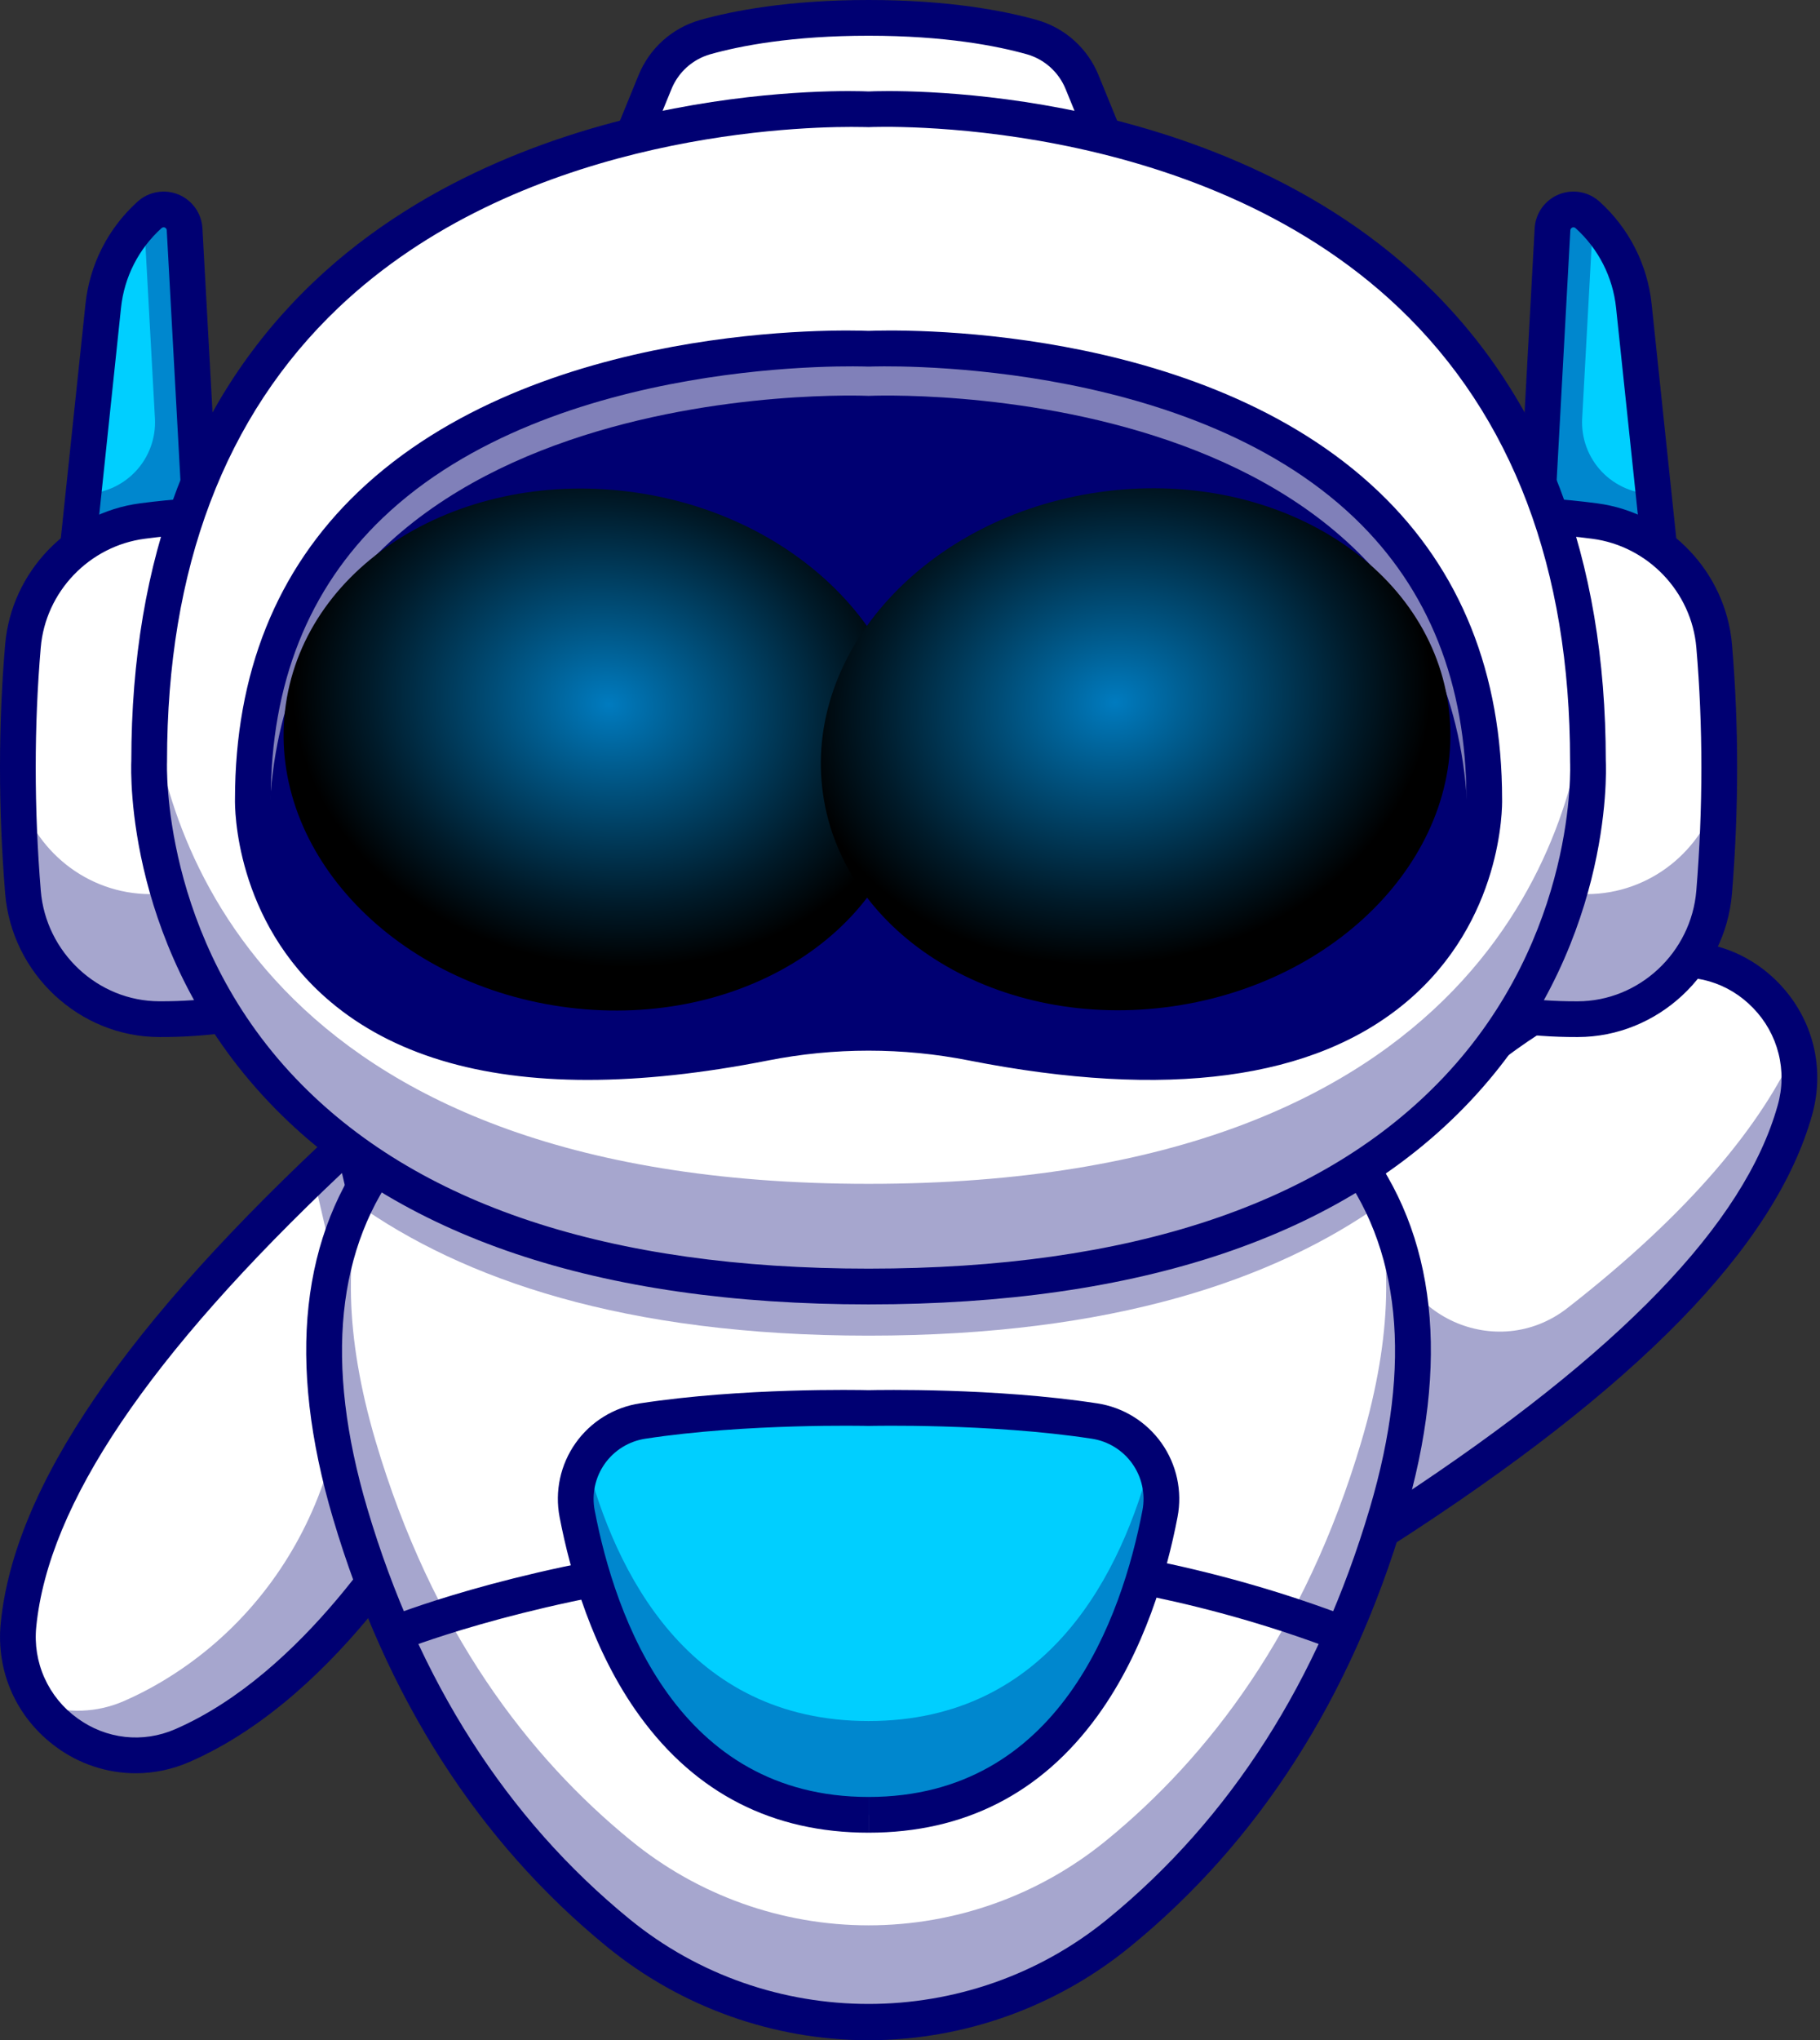
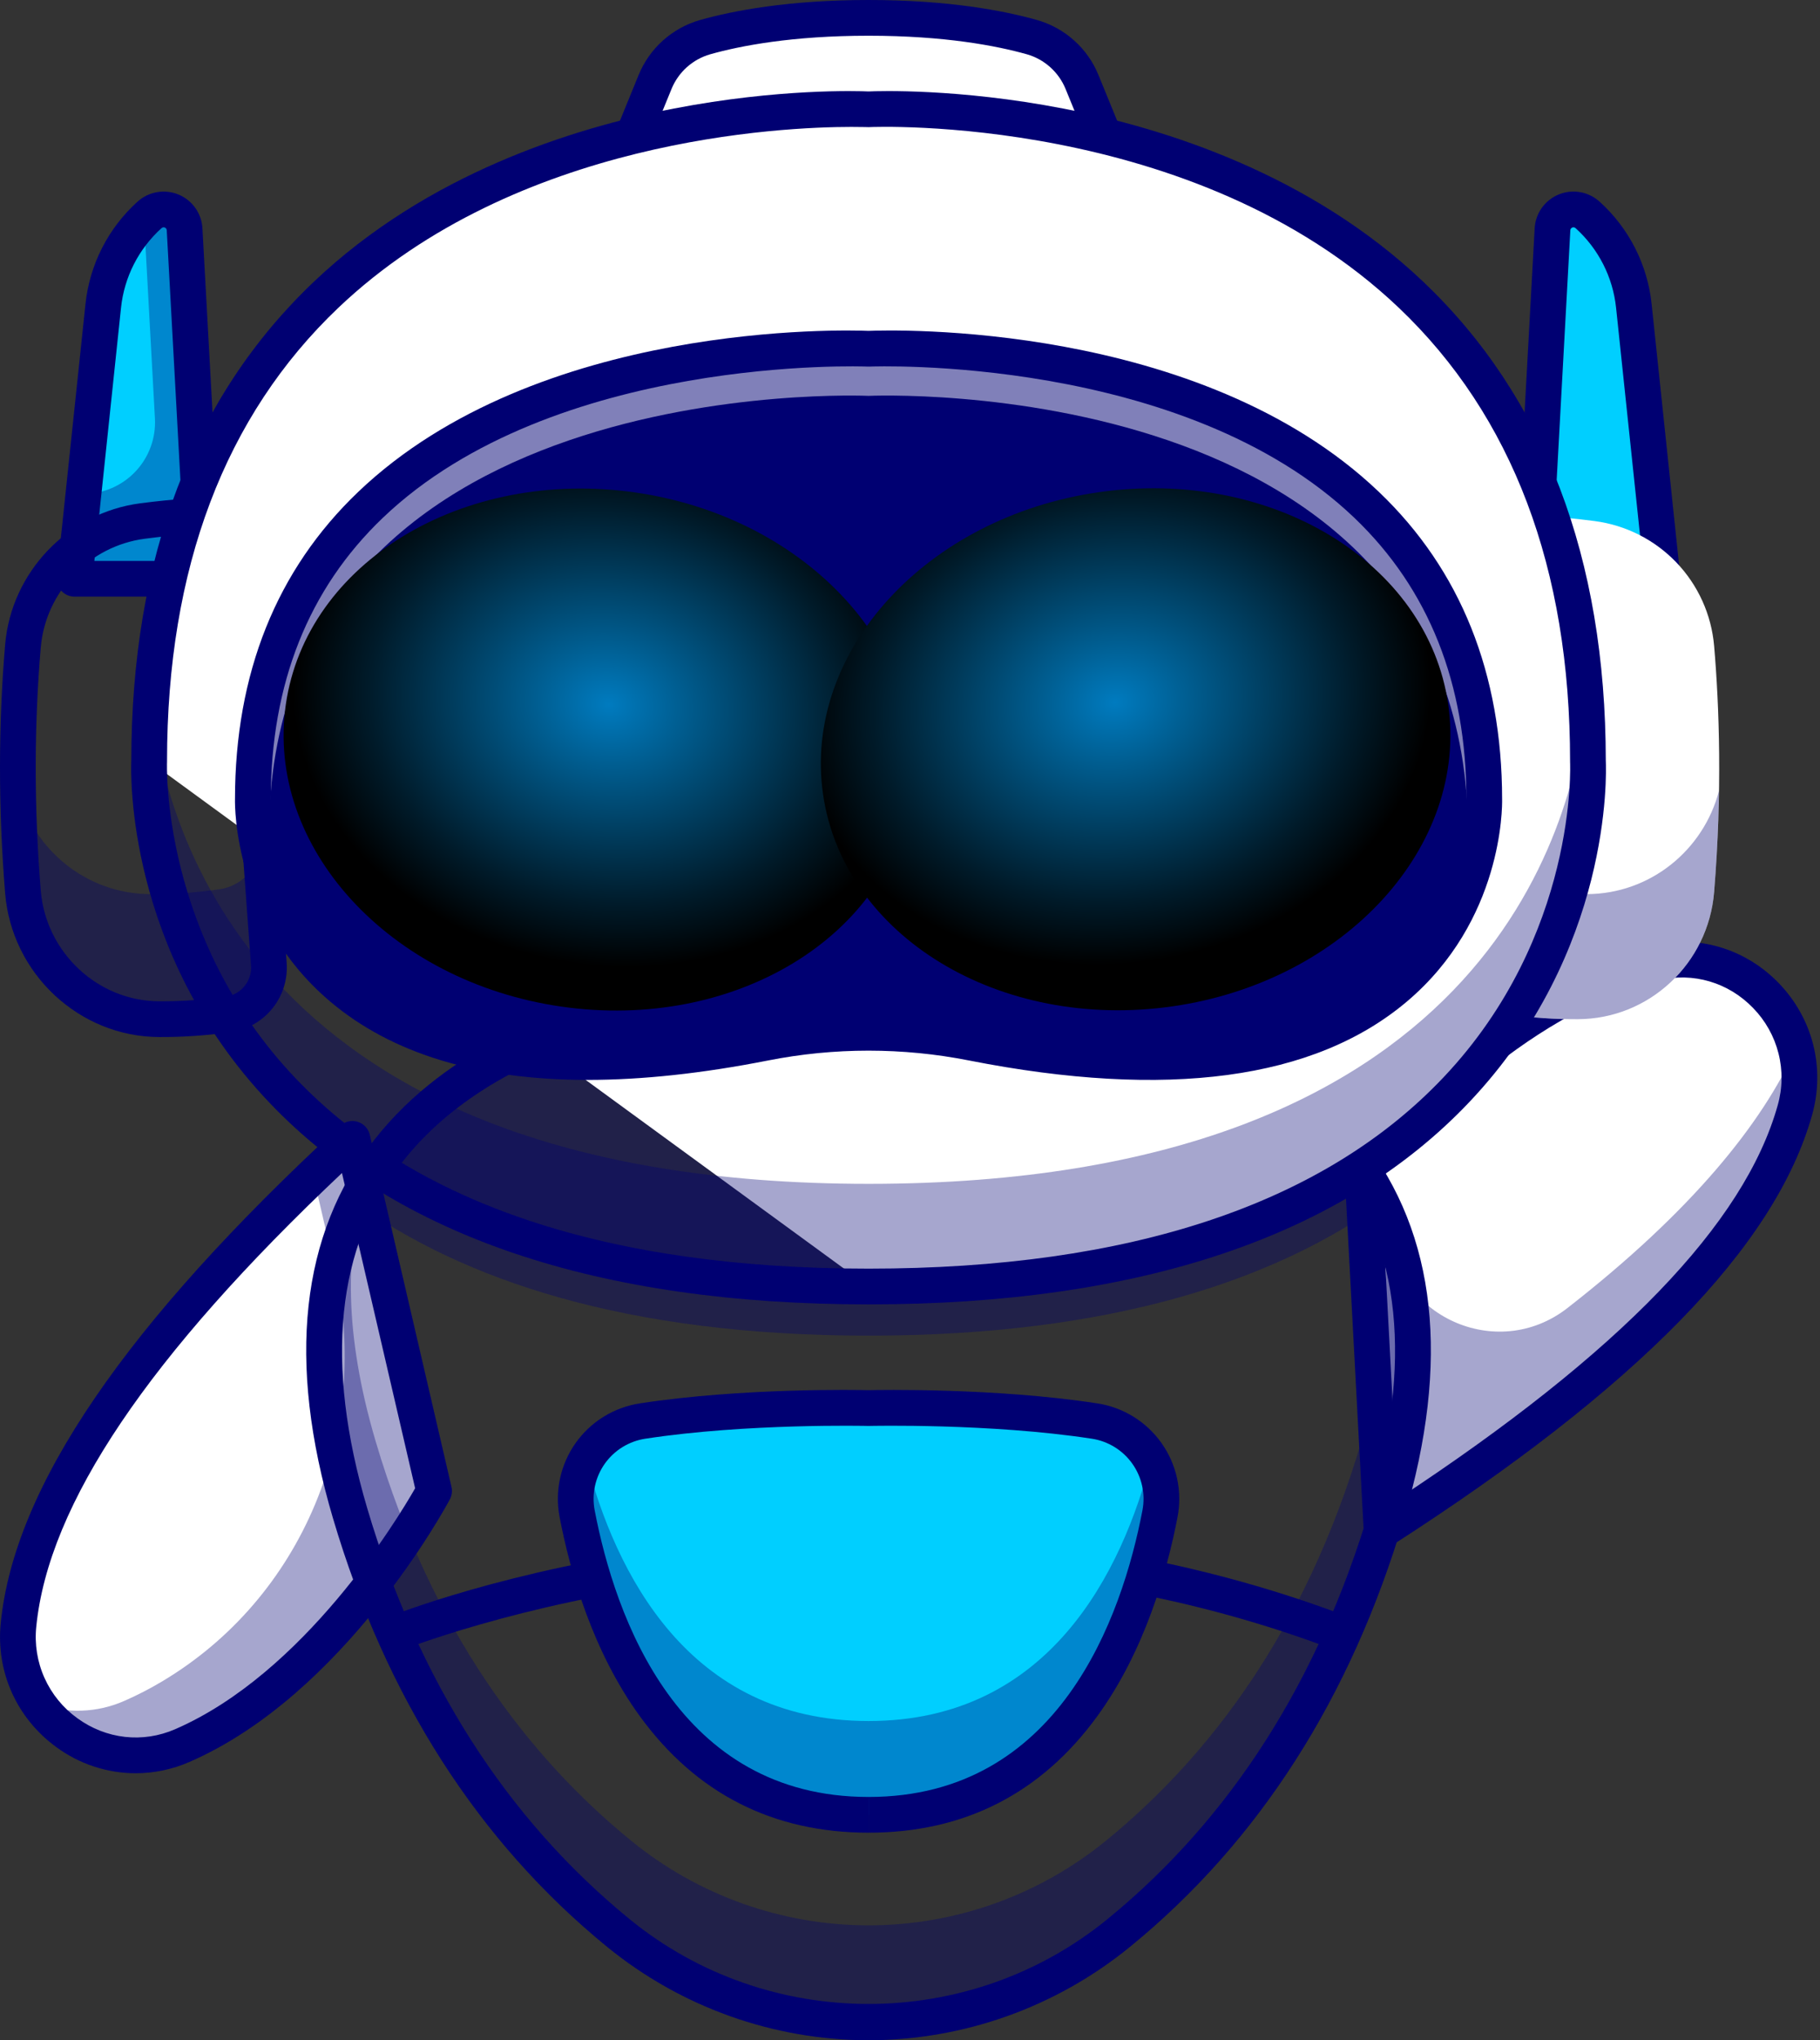
<svg xmlns="http://www.w3.org/2000/svg" width="365" height="409" viewBox="0 0 365 409" fill="none">
  <rect x="0" y="0" width="365" height="409" fill="#333333" stroke="none" />
  <path d="M273.219 234.504C273.219 234.504 299.74 200.71 331.824 193.019C349.333 188.822 364.832 205.22 359.964 222.552C353.735 244.766 331.061 273.634 277.081 306.865L273.219 234.504Z" fill="white" />
  <g opacity="0.35">
    <path d="M278.559 245.944L277.672 229.317C274.81 232.478 273.219 234.504 273.219 234.504L277.081 306.868C331.061 273.633 353.729 244.756 359.964 222.556C361.106 218.552 361.167 214.317 360.141 210.282C353.328 225.285 339.29 242.784 314.348 262.214C300.215 273.232 279.514 263.843 278.559 245.944Z" fill="#000072" />
  </g>
  <path d="M277.079 310.451C276.161 310.452 275.278 310.101 274.612 309.469C273.946 308.838 273.549 307.976 273.501 307.06L269.641 234.696C269.595 233.83 269.865 232.977 270.4 232.294C271.513 230.874 298.069 197.427 330.988 189.538C340.384 187.284 350.023 190.116 356.757 197.11C363.579 204.197 366.067 214.069 363.414 223.518C355.996 249.929 328.395 278.18 279.017 309.882C278.438 310.253 277.766 310.45 277.079 310.451ZM276.87 235.697L280.326 300.488C324.902 271.172 349.846 245.327 356.514 221.585C357.486 218.188 357.542 214.595 356.678 211.17C355.814 207.745 354.06 204.608 351.593 202.078C346.639 196.932 339.558 194.85 332.66 196.501C305.255 203.071 281.547 230.093 276.863 235.697H276.87Z" fill="#000072" />
  <path d="M87.058 298.893C87.058 298.893 66.816 336.781 36.551 349.929C20.034 357.105 1.923 343.649 3.703 325.735C5.984 302.784 23.283 270.408 70.663 228.296L87.058 298.893Z" fill="white" />
  <g opacity="0.35">
    <path d="M70.671 228.299C67.936 230.732 65.305 233.129 62.775 235.492L67.13 254.254C74.622 286.529 60.803 320.361 32.263 337.209C29.894 338.614 27.439 339.872 24.915 340.975C19.492 343.369 13.354 343.581 7.779 341.566C13.84 350.317 25.551 354.712 36.558 349.929C66.817 336.781 87.065 298.893 87.065 298.893L70.671 228.299Z" fill="#000072" />
  </g>
  <path d="M27.204 355.475C21.477 355.462 15.904 353.625 11.292 350.231C3.343 344.437 -0.829 335.147 0.146 325.381C2.858 298.083 25.131 265.471 68.239 225.669C68.7 225.244 69.264 224.947 69.876 224.808C70.487 224.669 71.125 224.693 71.724 224.877C72.324 225.061 72.864 225.399 73.292 225.858C73.72 226.317 74.02 226.879 74.162 227.49L90.548 298.083C90.742 298.929 90.622 299.815 90.211 300.579C89.369 302.171 69.025 339.723 37.979 353.213C34.581 354.699 30.913 355.469 27.204 355.475ZM68.582 235.149C29.785 271.763 9.713 301.548 7.275 326.088C6.91 329.601 7.479 333.149 8.926 336.372C10.372 339.595 12.645 342.379 15.513 344.442C21.288 348.649 28.62 349.473 35.128 346.644C61.018 335.396 79.632 304.682 83.255 298.346L68.582 235.149Z" fill="#000072" />
-   <path d="M278.15 303.374C266.264 343.504 245.788 370.016 224.328 387.518C210.182 399.094 192.464 405.419 174.182 405.419C155.9 405.419 138.182 399.094 124.036 387.518C102.586 370.016 82.1 343.504 70.224 303.374C62.234 276.389 64.017 256.227 71.352 241.158C94.676 193.231 174.186 196.898 174.186 196.898C174.186 196.898 253.832 193.226 277.084 241.279C284.367 256.334 286.113 276.462 278.15 303.374Z" fill="white" />
  <g opacity="0.35">
    <path d="M277.084 241.274C255.702 256.459 223.28 267.749 174.186 267.749C125.13 267.749 92.742 256.405 71.352 241.16C94.676 193.233 174.186 196.9 174.186 196.9C174.186 196.9 253.832 193.226 277.084 241.274Z" fill="#000072" />
  </g>
  <g opacity="0.35">
    <path d="M274.975 237.328C279.236 250.656 279.367 267.541 273.033 288.937C261.737 327.093 242.265 352.299 221.865 368.941C208.415 379.947 191.568 385.961 174.186 385.961C156.804 385.961 139.958 379.947 126.508 368.941C106.106 352.299 86.634 327.093 75.339 288.937C69.006 267.541 69.135 250.656 73.396 237.328C64.404 252.757 61.537 274.035 70.223 303.372C82.104 343.504 102.583 370.014 124.04 387.516C138.186 399.093 155.904 405.419 174.186 405.419C192.468 405.419 210.187 399.093 224.333 387.516C245.788 370.014 266.269 343.504 278.15 303.372C286.835 274.035 283.968 252.757 274.975 237.328Z" fill="#000072" />
  </g>
  <path d="M268.036 330.886C218.189 311.854 169.884 312.844 138.124 317.026C103.611 321.57 80.63 330.768 80.403 330.859L77.709 324.222C78.669 323.833 101.599 314.641 136.957 309.956C169.588 305.631 219.258 304.596 270.595 324.195L268.036 330.886Z" fill="#000072" />
  <path d="M174.186 409C155.085 408.967 136.577 402.36 121.775 390.291C95.919 369.203 77.418 340.3 66.787 304.389C57.471 272.919 60.266 247.378 75.093 228.461C104.362 191.119 169.565 193.12 174.186 193.307C178.793 193.115 244.007 191.119 273.279 228.461C288.105 247.378 290.9 272.924 281.584 304.389C270.954 340.298 252.459 369.202 226.597 390.291C211.795 402.36 193.288 408.967 174.186 409ZM170.668 200.419C156.918 200.419 104.539 202.484 80.722 232.899C67.421 249.884 65.043 273.254 73.651 302.359C83.866 336.858 101.579 364.584 126.297 384.746C154.044 407.376 194.313 407.378 222.062 384.746C246.78 364.582 264.488 336.863 274.707 302.359C283.327 273.246 280.946 249.869 267.636 232.882C240.185 197.854 175.008 200.441 174.35 200.463L174.181 196.919L174.013 200.463C173.937 200.463 172.742 200.419 170.668 200.419Z" fill="#000072" />
  <path d="M174.193 363.806C215.156 363.806 228.404 325.509 232.638 303.433C233.037 301.347 233.01 299.202 232.56 297.127C232.109 295.051 231.245 293.088 230.017 291.355C228.789 289.621 227.224 288.153 225.416 287.039C223.607 285.925 221.592 285.187 219.491 284.869C198.583 281.672 174.19 282.268 174.19 282.268C174.19 282.268 149.797 281.663 128.889 284.869C126.788 285.187 124.774 285.926 122.966 287.04C121.158 288.155 119.594 289.623 118.366 291.356C117.139 293.09 116.275 295.053 115.825 297.128C115.375 299.203 115.348 301.347 115.747 303.433C119.981 325.509 133.229 363.806 174.19 363.806" fill="#00CFFF" />
  <g opacity="0.35">
    <path d="M174.193 345.005C137.849 345.005 123.323 314.855 117.553 292.637C115.673 295.902 115.033 299.735 115.75 303.433C119.984 325.509 133.232 363.806 174.193 363.806C215.156 363.806 228.404 325.509 232.638 303.433C233.355 299.735 232.715 295.902 230.835 292.637C225.064 314.855 210.54 345.005 174.193 345.005Z" fill="#000072" />
  </g>
  <path d="M174.194 367.388V360.225C212.394 360.225 225.002 324.222 229.119 302.76C229.427 301.147 229.406 299.488 229.057 297.883C228.708 296.278 228.039 294.76 227.089 293.42C226.14 292.08 224.929 290.946 223.53 290.084C222.131 289.223 220.573 288.653 218.948 288.408C198.607 285.29 174.517 285.84 174.278 285.849H174.101C173.861 285.84 149.769 285.29 129.431 288.408C127.807 288.653 126.248 289.223 124.849 290.084C123.451 290.946 122.24 292.08 121.29 293.42C120.341 294.76 119.671 296.278 119.323 297.883C118.974 299.488 118.953 301.147 119.261 302.76C123.377 324.222 135.987 360.225 174.187 360.225V367.388C155.008 367.388 139.566 359.52 128.292 343.996C118.842 330.989 114.337 315.121 112.224 304.101C111.734 301.542 111.766 298.911 112.318 296.365C112.87 293.818 113.931 291.41 115.436 289.283C116.941 287.156 118.86 285.354 121.079 283.986C123.297 282.619 125.768 281.712 128.345 281.322C148.903 278.17 172.307 278.629 174.191 278.678C176.075 278.636 199.476 278.173 220.034 281.322C222.611 281.713 225.082 282.619 227.3 283.987C229.518 285.355 231.437 287.157 232.943 289.284C234.448 291.41 235.508 293.819 236.06 296.365C236.612 298.911 236.645 301.542 236.156 304.101C234.043 315.121 229.54 330.987 220.088 343.996C208.813 359.52 193.371 367.388 174.194 367.388Z" fill="#000072" />
  <path d="M174.186 27.611C201.796 27.611 223.45 32.215 223.45 32.215L217.017 16.48C216.136 14.306 214.77 12.362 213.024 10.795C211.277 9.228 209.196 8.079 206.939 7.437C200.501 5.626 189.767 3.576 174.186 3.576C158.604 3.576 147.872 5.626 141.434 7.437C139.177 8.079 137.097 9.226 135.35 10.793C133.604 12.359 132.238 14.302 131.356 16.475L124.923 32.21C124.923 32.21 146.58 27.611 174.186 27.611Z" fill="white" />
  <path d="M223.449 35.797C223.198 35.797 222.949 35.77 222.705 35.717C222.492 35.674 201.057 31.192 174.188 31.192C147.318 31.192 125.881 35.674 125.669 35.717C125.032 35.853 124.37 35.812 123.755 35.599C123.139 35.386 122.593 35.01 122.176 34.511C121.758 34.011 121.485 33.408 121.385 32.765C121.285 32.121 121.362 31.463 121.608 30.861L128.039 15.126C129.119 12.443 130.801 10.045 132.955 8.115C135.109 6.185 137.677 4.775 140.462 3.993C146.944 2.173 158.056 0 174.188 0C190.319 0 201.429 2.173 207.909 3.993C210.695 4.774 213.263 6.184 215.417 8.114C217.571 10.044 219.253 12.443 220.332 15.126L226.767 30.861C226.989 31.405 227.074 31.995 227.015 32.58C226.955 33.164 226.752 33.725 226.424 34.213C226.096 34.7 225.653 35.1 225.134 35.376C224.615 35.653 224.037 35.797 223.449 35.797ZM174.188 7.162C158.867 7.162 148.451 9.182 142.403 10.89C140.674 11.389 139.08 12.274 137.741 13.476C136.403 14.679 135.353 16.169 134.673 17.835L130.711 27.523C159.507 22.865 188.865 22.865 217.661 27.523L213.701 17.835C213.02 16.169 211.971 14.679 210.631 13.476C209.292 12.273 207.698 11.389 205.968 10.89C199.924 9.189 189.501 7.162 174.188 7.162Z" fill="#000072" />
  <path d="M14.945 116.024L20.706 61.317C21.446 54.295 24.757 47.793 30.003 43.063C32.627 40.697 36.826 42.427 37.02 45.956L40.857 116.024H14.945Z" fill="#00CFFF" />
  <g opacity="0.35">
    <path d="M36.852 42.876C36.608 38.439 30.003 38.62 30.003 43.063C29.623 43.408 29.253 43.762 28.894 44.125L31.072 83.88C31.179 85.827 30.887 87.776 30.214 89.607C29.542 91.438 28.503 93.113 27.162 94.53C25.82 95.946 24.204 97.074 22.411 97.845C20.619 98.616 18.688 99.014 16.737 99.014L14.945 116.024H40.857L36.852 42.876Z" fill="#000072" />
  </g>
  <path d="M40.856 119.606H14.944C14.442 119.606 13.945 119.5 13.486 119.295C13.027 119.091 12.617 118.792 12.28 118.419C11.945 118.046 11.691 117.606 11.536 117.128C11.381 116.65 11.329 116.145 11.382 115.646L17.143 60.939C17.972 53.038 21.698 45.724 27.603 40.408C28.695 39.424 30.043 38.769 31.491 38.519C32.94 38.268 34.43 38.433 35.789 38.993C37.148 39.553 38.32 40.486 39.171 41.684C40.022 42.883 40.516 44.297 40.597 45.764L44.434 115.833C44.46 116.318 44.387 116.805 44.219 117.262C44.051 117.718 43.792 118.136 43.457 118.49C43.122 118.843 42.719 119.124 42.272 119.317C41.825 119.509 41.343 119.609 40.856 119.609V119.606ZM18.924 112.448H37.071L33.442 46.156C33.435 46.039 33.396 45.925 33.328 45.83C33.259 45.734 33.165 45.659 33.056 45.614C32.948 45.569 32.828 45.556 32.712 45.577C32.596 45.597 32.488 45.65 32.401 45.729C27.81 49.864 24.913 55.552 24.27 61.696L18.924 112.448Z" fill="#000072" />
-   <path d="M45.942 203.324C41.31 204.008 36.633 204.34 31.951 204.317C17.594 204.288 5.765 193.11 4.603 178.804C2.97 158.726 3.563 141.702 4.603 129.506C5.141 123.224 7.812 117.314 12.171 112.758C16.531 108.201 22.318 105.271 28.572 104.454C32.322 103.963 35.783 103.648 38.687 103.445C40.977 103.287 43.236 104.043 44.969 105.547C46.702 107.051 47.768 109.181 47.933 111.469L53.919 193.326C54.09 195.689 53.364 198.031 51.886 199.884C50.408 201.737 48.285 202.965 45.942 203.324Z" fill="white" />
  <g opacity="0.35">
    <path d="M53.917 193.319L52.147 169.122C52.102 171.341 51.276 173.473 49.813 175.142C48.35 176.811 46.345 177.911 44.15 178.247C39.519 178.933 34.842 179.265 30.16 179.24C17.451 179.215 6.73 170.45 3.627 158.517C3.723 164.834 4.019 171.616 4.603 178.797C5.765 193.102 17.594 204.281 31.951 204.31C36.633 204.333 41.31 204.001 45.942 203.317C48.285 202.958 50.407 201.73 51.885 199.877C53.363 198.024 54.089 195.682 53.917 193.319Z" fill="#000072" />
  </g>
  <path d="M32.164 207.891H31.945C15.921 207.859 2.343 195.207 1.033 179.087C-0.344 162.149 -0.344 145.362 1.033 129.196C2.269 114.69 13.66 102.788 28.106 100.897C31.473 100.456 34.943 100.109 38.437 99.865C41.67 99.651 44.856 100.722 47.304 102.844C49.751 104.967 51.261 107.97 51.505 111.199L57.495 193.058C57.719 196.318 56.712 199.544 54.674 202.099C52.635 204.654 49.712 206.352 46.482 206.858C41.742 207.559 36.956 207.905 32.164 207.891ZM39.29 106.999C39.172 106.999 39.054 106.999 38.935 107.011C35.585 107.245 32.255 107.576 29.037 107.999C17.901 109.456 9.124 118.626 8.173 129.804C6.826 145.576 6.826 161.964 8.173 178.508C9.183 190.943 19.631 200.703 31.958 200.722H32.162C36.593 200.736 41.019 200.418 45.402 199.769C46.851 199.542 48.163 198.779 49.078 197.632C49.993 196.485 50.444 195.037 50.343 193.573L44.363 111.723C44.268 110.441 43.693 109.243 42.753 108.367C41.812 107.491 40.576 107.003 39.29 106.999Z" fill="#000072" />
  <path d="M333.431 116.024L327.671 61.317C326.931 54.295 323.62 47.793 318.374 43.063C315.75 40.697 311.551 42.427 311.357 45.956L307.521 116.024H333.431Z" fill="#00CFFF" />
  <g opacity="0.35">
-     <path d="M311.522 42.876C311.766 38.439 318.371 38.62 318.371 43.063C318.752 43.408 319.121 43.762 319.481 44.125L317.302 83.88C317.195 85.827 317.487 87.776 318.159 89.607C318.831 91.438 319.87 93.113 321.211 94.53C322.553 95.946 324.169 97.074 325.962 97.845C327.754 98.616 329.685 99.014 331.636 99.014L333.431 116.024H307.521L311.522 42.876Z" fill="#000072" />
-   </g>
+     </g>
  <path d="M333.43 119.606H307.517C307.03 119.605 306.548 119.506 306.101 119.314C305.654 119.121 305.251 118.84 304.916 118.486C304.581 118.133 304.322 117.715 304.154 117.258C303.986 116.801 303.913 116.315 303.939 115.829L307.776 45.761C307.857 44.294 308.351 42.879 309.202 41.681C310.053 40.483 311.225 39.55 312.584 38.989C313.943 38.429 315.433 38.265 316.882 38.515C318.33 38.766 319.678 39.42 320.77 40.404C326.675 45.721 330.401 53.035 331.23 60.935L336.991 115.646C337.044 116.145 336.991 116.65 336.836 117.127C336.681 117.604 336.427 118.044 336.091 118.417C335.755 118.79 335.345 119.088 334.886 119.292C334.427 119.497 333.931 119.602 333.429 119.602L333.43 119.606ZM311.302 112.448H329.449L324.103 61.696C323.459 55.552 320.562 49.864 315.97 45.729C315.883 45.65 315.775 45.598 315.659 45.578C315.544 45.558 315.425 45.571 315.316 45.616C315.207 45.66 315.114 45.735 315.046 45.831C314.978 45.926 314.938 46.039 314.931 46.156L311.302 112.448Z" fill="#000072" />
  <path d="M302.431 203.324C307.062 204.008 311.739 204.34 316.42 204.317C330.779 204.288 342.608 193.11 343.769 178.804C345.402 158.726 344.81 141.702 343.769 129.506C343.232 123.224 340.561 117.314 336.202 112.758C331.842 108.201 326.055 105.271 319.801 104.454C316.051 103.963 312.59 103.648 309.686 103.445C307.396 103.287 305.137 104.043 303.404 105.547C301.671 107.051 300.605 109.181 300.44 111.469L294.454 193.326C294.283 195.689 295.008 198.031 296.487 199.884C297.965 201.737 300.088 202.965 302.431 203.324Z" fill="white" />
  <g opacity="0.35">
    <path d="M294.456 193.319L296.224 169.122C296.269 171.341 297.096 173.473 298.559 175.142C300.022 176.811 302.027 177.911 304.221 178.247C308.853 178.933 313.53 179.265 318.212 179.24C330.921 179.215 341.642 170.45 344.745 158.517C344.649 164.834 344.352 171.616 343.768 178.797C342.606 193.102 330.778 204.281 316.42 204.31C311.738 204.333 307.061 204.001 302.43 203.317C300.087 202.958 297.965 201.729 296.487 199.876C295.01 198.023 294.285 195.682 294.456 193.319Z" fill="#000072" />
  </g>
-   <path d="M316.211 207.891C311.421 207.904 306.638 207.559 301.9 206.858C295.235 205.848 290.398 199.79 290.89 193.058L296.877 111.201C297.113 107.968 298.62 104.96 301.07 102.836C303.519 100.712 306.711 99.644 309.946 99.867C313.438 100.109 316.913 100.456 320.275 100.897C334.727 102.788 346.112 114.697 347.348 129.196C348.727 145.352 348.727 162.142 347.348 179.087C346.038 195.207 332.46 207.864 316.436 207.891H316.211ZM309.084 106.999C307.8 107.004 306.564 107.493 305.625 108.369C304.685 109.245 304.111 110.442 304.017 111.723L298.03 193.58C297.929 195.043 298.38 196.491 299.295 197.639C300.21 198.786 301.521 199.548 302.971 199.776C307.354 200.425 311.78 200.743 316.211 200.729H316.414C328.741 200.703 339.19 190.943 340.2 178.515C341.547 161.964 341.547 145.577 340.2 129.81C339.249 118.633 330.474 109.463 319.335 108.005C316.116 107.585 312.786 107.251 309.438 107.018C309.321 107.002 309.202 106.999 309.084 106.999Z" fill="#000072" />
-   <path d="M174.186 257.903C324.151 257.903 318.458 152.573 318.458 152.573C318.458 14.436 174.186 21.919 174.186 21.919C174.186 21.919 29.916 14.436 29.916 152.573C29.916 152.573 24.734 257.903 174.186 257.903Z" fill="white" />
+   <path d="M174.186 257.903C324.151 257.903 318.458 152.573 318.458 152.573C318.458 14.436 174.186 21.919 174.186 21.919C174.186 21.919 29.916 14.436 29.916 152.573Z" fill="white" />
  <g opacity="0.35">
    <path d="M318.089 140.803C315.553 166.132 297.463 237.318 174.186 237.318C50.909 237.318 32.851 165.676 30.3 140.562C30.05 144.443 29.922 148.449 29.916 152.581C29.916 152.581 24.734 257.911 174.186 257.911C324.151 257.911 318.458 152.581 318.458 152.581C318.458 148.527 318.335 144.601 318.089 140.803Z" fill="#000072" />
  </g>
  <path d="M153.316 209.079C167.098 206.368 181.276 206.368 195.057 209.079C299.497 229.63 297.662 160.276 297.662 160.276C297.662 64.271 174.186 69.918 174.186 69.918C174.186 69.918 50.712 64.271 50.712 160.276C50.712 160.269 48.877 229.63 153.316 209.079Z" fill="#000072" />
  <path d="M296.939 148.058C293.878 165.407 277.915 205.685 195.056 189.383C181.275 186.67 167.097 186.67 153.316 189.383C70.457 205.68 54.494 165.407 51.433 148.058C50.949 152.11 50.709 156.188 50.713 160.269C50.713 160.269 48.877 229.631 153.317 209.073C167.099 206.362 181.277 206.362 195.058 209.073C299.498 229.624 297.663 160.269 297.663 160.269C297.667 156.188 297.425 152.11 296.939 148.058Z" fill="#000072" />
  <g opacity="0.5">
    <path d="M53.944 167.345C53.944 73.856 174.186 79.356 174.186 79.356C174.186 79.356 294.428 73.856 294.428 167.345C294.428 167.345 294.63 175.144 290.915 184.654C297.97 172.17 297.662 160.269 297.662 160.269C297.662 64.264 174.186 69.912 174.186 69.912C174.186 69.912 50.712 64.264 50.712 160.269C50.712 160.269 50.404 172.17 57.46 184.654C53.744 175.144 53.944 167.345 53.944 167.345Z" fill="white" />
  </g>
  <path d="M117.855 216.482C95.903 216.482 78.618 211.24 66.239 200.788C46.996 184.538 47.095 161.805 47.127 160.23C47.137 134.987 55.446 114.259 71.827 98.618C107.801 64.266 169.755 66.149 174.187 66.327C178.615 66.145 240.572 64.266 276.548 98.618C292.928 114.259 301.238 134.989 301.246 160.23C301.278 161.807 301.377 184.539 282.136 200.788C263.603 216.438 234.075 220.407 194.367 212.593C181.043 209.959 167.333 209.959 154.01 212.593C140.826 215.187 128.775 216.483 117.855 216.482ZM174.187 203.453C181.426 203.456 188.647 204.164 195.749 205.565C233.149 212.924 260.625 209.502 277.42 195.391C294.328 181.184 294.088 160.555 294.088 160.355C294.088 160.329 294.088 160.294 294.088 160.269C294.088 137.045 286.53 118.057 271.625 103.815C237.34 71.051 174.989 73.461 174.357 73.49C174.25 73.49 174.14 73.49 174.032 73.49C173.411 73.461 111.05 71.051 76.764 103.815C61.86 118.059 54.301 137.052 54.301 160.269V160.363C54.301 160.562 54.051 181.184 70.968 195.391C87.763 209.5 115.246 212.924 152.641 205.565C159.738 204.165 166.954 203.457 174.187 203.453Z" fill="#000072" />
  <path d="M99.499 162.578C98.569 162.577 97.653 162.352 96.828 161.923C96.003 161.493 95.294 160.871 94.76 160.11C94.226 159.348 93.883 158.47 93.761 157.548C93.638 156.627 93.74 155.689 94.056 154.815C97.225 146.086 107.383 139.342 118.762 138.415C130.406 137.468 140.346 142.791 146.078 153.021C146.782 154.356 146.937 155.914 146.508 157.361C146.08 158.809 145.103 160.032 143.786 160.77C142.468 161.508 140.915 161.702 139.456 161.312C137.997 160.921 136.749 159.976 135.977 158.679C131.292 150.316 123.769 149.618 119.707 149.955C112.346 150.554 106.316 154.993 104.947 158.761C104.542 159.88 103.801 160.846 102.826 161.529C101.851 162.212 100.69 162.578 99.499 162.578Z" fill="#00CFFF" />
-   <path d="M248.872 162.578C247.683 162.577 246.522 162.211 245.548 161.528C244.574 160.845 243.834 159.879 243.429 158.761C242.062 154.993 236.03 150.554 228.669 149.955C224.605 149.618 217.085 150.316 212.399 158.679C212.039 159.362 211.545 159.967 210.947 160.457C210.35 160.947 209.66 161.312 208.918 161.531C208.177 161.75 207.399 161.819 206.631 161.733C205.863 161.647 205.119 161.408 204.445 161.03C203.77 160.652 203.178 160.143 202.704 159.533C202.229 158.923 201.882 158.224 201.682 157.478C201.482 156.731 201.433 155.953 201.539 155.187C201.645 154.422 201.903 153.685 202.298 153.021C208.031 142.791 217.98 137.468 229.616 138.415C240.995 139.342 251.152 146.087 254.319 154.815C254.635 155.689 254.736 156.627 254.614 157.548C254.491 158.47 254.149 159.348 253.615 160.11C253.081 160.871 252.372 161.493 251.547 161.923C250.722 162.352 249.806 162.577 248.876 162.578H248.872Z" fill="#00CFFF" />
  <path d="M174.188 261.484C120.014 261.484 79.595 247.885 54.05 221.065C25.271 190.847 26.224 155.054 26.334 152.492C26.35 111.824 38.681 79.506 62.983 56.442C85.679 34.901 114.759 25.691 135.159 21.758C156.204 17.702 172.198 18.244 174.188 18.333C176.172 18.244 192.176 17.701 213.214 21.758C233.612 25.691 262.694 34.901 285.389 56.44C309.691 79.496 322.021 111.817 322.04 152.482C322.163 155.104 323.252 190.771 294.658 220.94C269.161 247.843 228.627 261.484 174.188 261.484ZM170.711 25.444C157.012 25.444 103.611 27.732 67.88 61.674C45.066 83.346 33.499 113.931 33.499 152.577V152.745C33.484 153.081 32.204 187.813 59.338 216.22C83.48 241.503 122.122 254.315 174.188 254.315C226.583 254.315 265.364 241.427 289.456 216.009C316.43 187.55 314.898 153.107 314.878 152.762V152.568C314.878 113.922 303.31 83.338 280.496 61.664C239.431 22.653 175.021 25.46 174.374 25.482L174.191 25.491L174.004 25.482C173.916 25.491 172.757 25.444 170.711 25.444Z" fill="#000072" />
  <path style="mix-blend-mode:screen" d="M182.688 159.276C186.786 130.816 162.043 103.708 127.423 98.727C92.803 93.746 61.416 112.78 57.318 141.239C53.221 169.699 77.964 196.807 112.584 201.788C147.204 206.769 178.59 187.735 182.688 159.276Z" fill="url(#paint0_radial_239_329)" />
  <path style="mix-blend-mode:screen" d="M235.168 201.733C269.788 196.753 294.531 169.644 290.434 141.185C286.336 112.725 254.949 93.692 220.329 98.672C185.709 103.653 160.966 130.762 165.064 159.221C169.162 187.681 200.548 206.714 235.168 201.733Z" fill="url(#paint1_radial_239_329)" />
  <defs>
    <radialGradient id="paint0_radial_239_329" cx="0" cy="0" r="1" gradientUnits="userSpaceOnUse" gradientTransform="translate(122.119 141.232) rotate(8.187) scale(63.465 52.322)">
      <stop stop-color="#007BBF" />
      <stop offset="0.22" stop-color="#005F93" />
      <stop offset="0.76" stop-color="#001B2A" />
      <stop offset="1" />
    </radialGradient>
    <radialGradient id="paint1_radial_239_329" cx="0" cy="0" r="1" gradientUnits="userSpaceOnUse" gradientTransform="translate(223.578 140.812) rotate(171.813) scale(63.465 52.322)">
      <stop stop-color="#007BBF" />
      <stop offset="0.22" stop-color="#005F93" />
      <stop offset="0.76" stop-color="#001B2A" />
      <stop offset="1" />
    </radialGradient>
  </defs>
</svg>